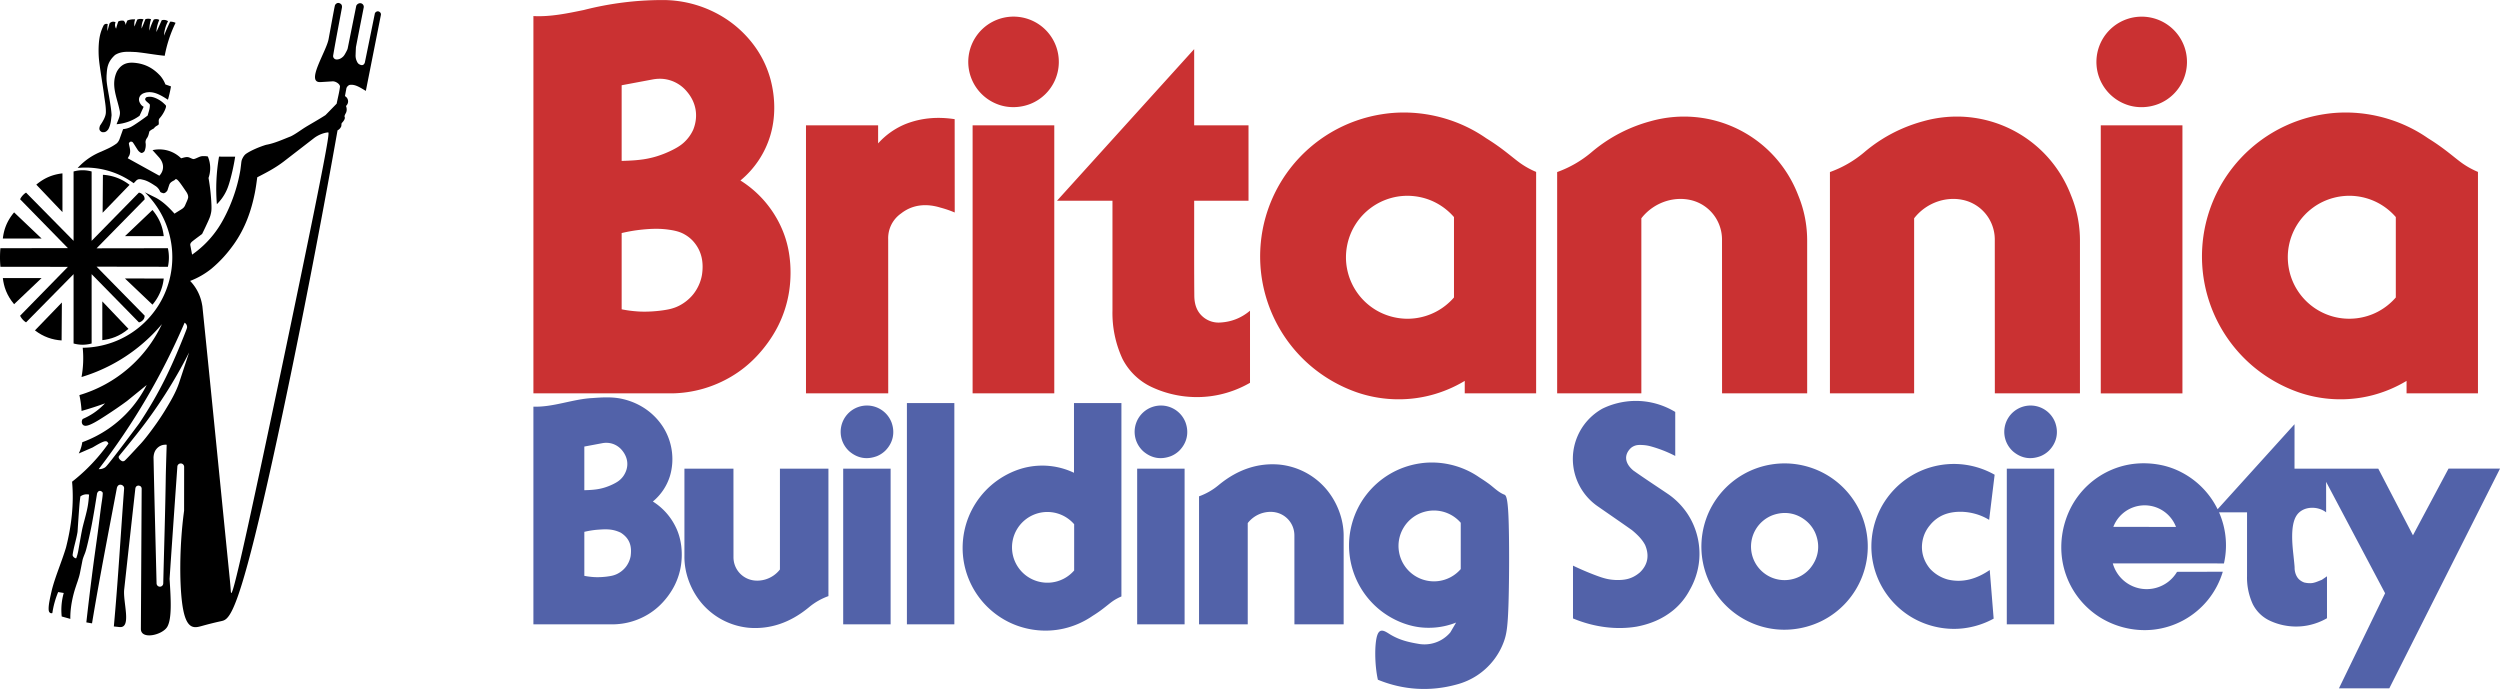
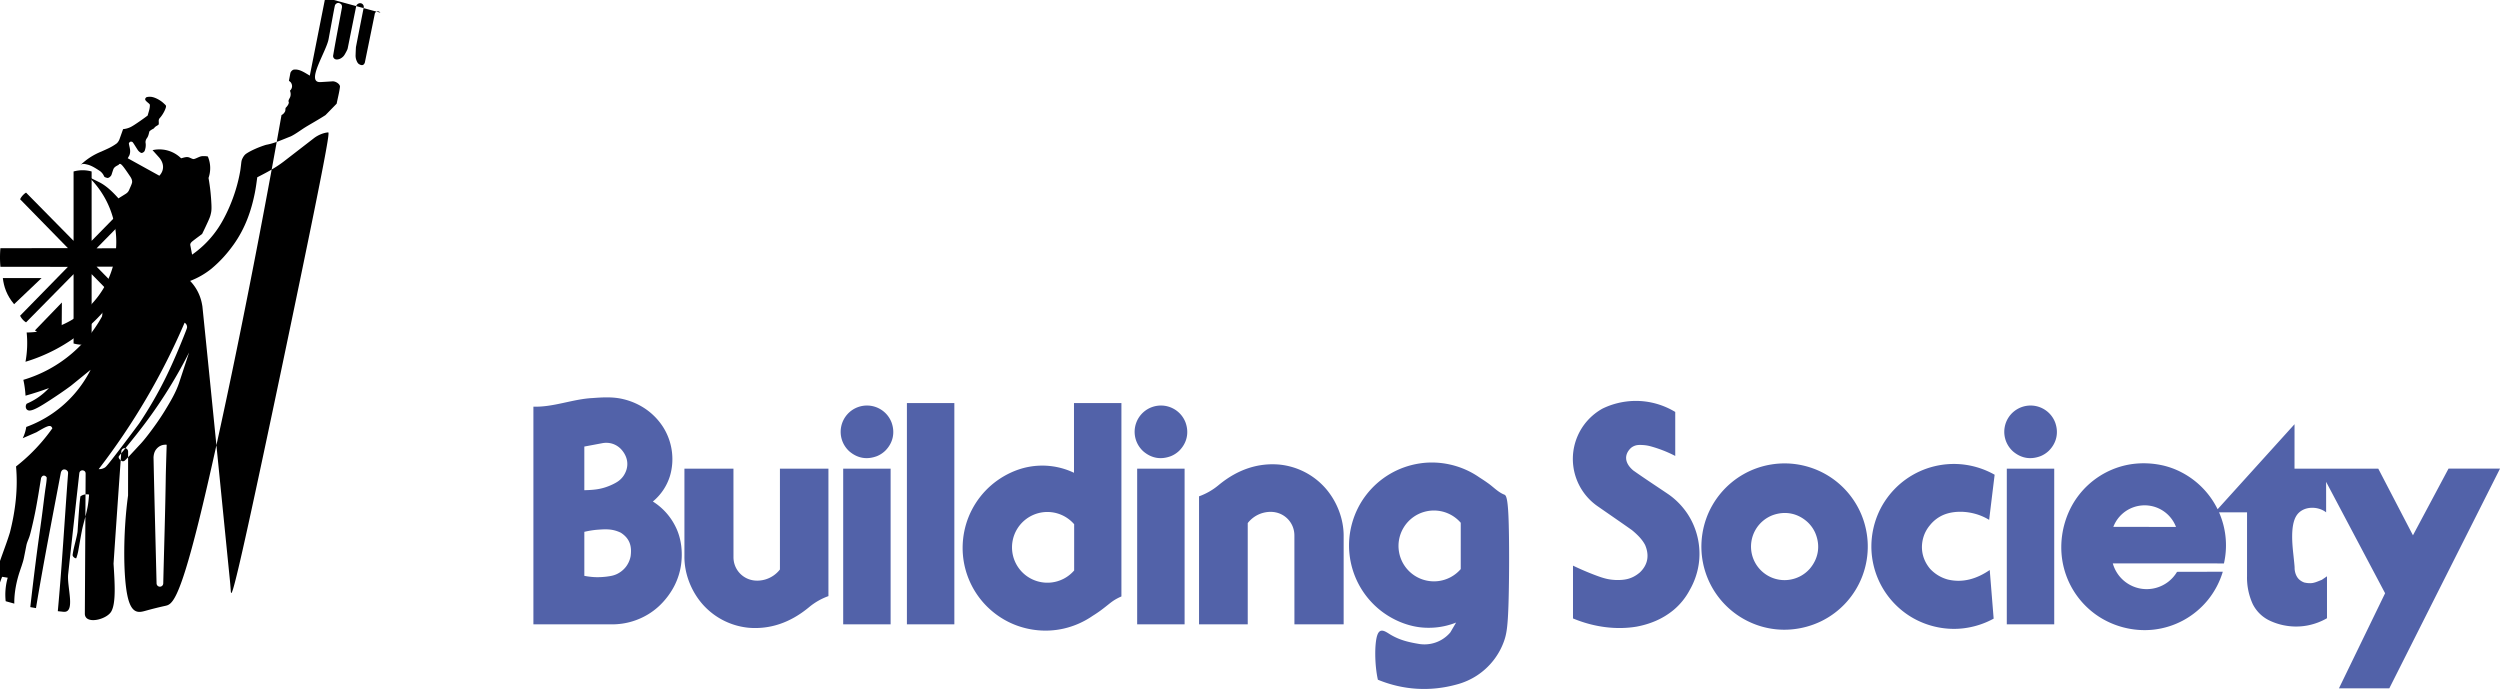
<svg xmlns="http://www.w3.org/2000/svg" width="2500" height="689" viewBox="0 0 795.012 219.081">
  <path d="M.902 88.407c.315 2.718 1.198 5.473 3.584 8.317l8.747-8.319-12.331.002z" />
  <path d="M23.397 109.218c1.853.515 3.802.538 5.742 0V87.166l15.032 15.331c.594-.031 1.521-.73 1.698-1.391.088-.24.134-.495.134-.751L30.712 84.789l22.676.036a13.606 13.606 0 0 0 0-5.91l-22.676.036 15.291-15.567c-.064-.602-.009-1.138-1.11-1.893a2.174 2.174 0 0 0-.722-.249L29.139 76.574V54.521a10.624 10.624 0 0 0-5.742 0v22.053L8.289 61.242c-.672.377-1.535 1.283-1.888 2.115l15.196 15.536-21.467.022a33.093 33.093 0 0 0 .005 5.914l21.461.018L6.4 100.382c.318.755 1.144 1.696 1.888 2.115l15.109-15.331v22.052z" />
-   <path d="M48.486 66.769l-8.747 8.319 12.331-.002c-.316-2.718-1.198-5.473-3.584-8.317zM32.639 67.642l8.564-8.87c-2.671-2.066-5.567-3.016-8.475-3.199l-.089 12.069zM4.486 67.525C2.1 70.37 1.217 73.124.902 75.842l12.331.002-8.747-8.319zM31.636 20.308c.351 2.717.966 6.361 1.419 9.564.221 1.963.672 3.921.61 5.89-.041 1.376-1.03 2.976-1.866 4.183-.172.616-.552 1.491.637 2.06.609.063 1.253.143 2.026-.943.732-1.408.838-2.66 1.018-4.45-.075-1.63-.363-3.25-.618-4.882-.26-1.595-.569-3.182-.729-4.221-.298-1.957-.259-2.376-.246-3.474.163-2.083.109-4.244 2.713-6.572 2.123-1.319 4.437-.994 6.67-.921 3.051.304 6.068.894 9.109 1.184A41.11 41.11 0 0 1 55.833 7.25a3.864 3.864 0 0 0-1.723-.376 74.629 74.629 0 0 0-1.96 4.435 11.167 11.167 0 0 1 1.283-4.576 2.243 2.243 0 0 0-2.005-.301l-1.698 3.744c.065-1.273.352-2.568.927-3.858a2.044 2.044 0 0 0-1.769-.1 18.684 18.684 0 0 0-1.381 3.539 10.846 10.846 0 0 1 .528-3.652 2.614 2.614 0 0 0-1.808 0c-.377.992-.775 1.98-1.196 2.965a5.902 5.902 0 0 1 .61-2.919 2.96 2.96 0 0 0-1.988.054 66.046 66.046 0 0 0-.891 2.215 4.42 4.42 0 0 1 .221-2.266 5.175 5.175 0 0 0-2.501.37 18.27 18.27 0 0 0-.554 1.424c-.014-.434-.11-.872-.567-1.349a2.762 2.762 0 0 0-1.721.196c-.294.76-.531 1.528-.716 2.302a2.19 2.19 0 0 1-.169-2.026c-.564-.257-1.195-.327-1.892.315a36.91 36.91 0 0 0-.678 2.508 9.157 9.157 0 0 1 .072-2.247c-.373-.125-.783-.148-1.232.284a13.708 13.708 0 0 0-1.192 3.169c-.438 1.849-.548 4.213-.45 6.502.041.803.113 1.607.253 2.706z" />
-   <path d="M46.257 29.448c.209-.056.424-.094.641-.114 2.237-.273 4.316.958 6.509 2.366.408-1.404.727-2.817.961-4.239l-1.773-.62a9.177 9.177 0 0 0-1.642-2.762c-2.386-2.583-4.796-3.565-7.071-3.975-2.34-.359-4.894-.486-6.674 2.574-2.071 4.292-.011 8.239.833 12.399.399 1.513-.437 2.944-.97 4.414a14.28 14.28 0 0 0 7.312-2.692l1.297-2.852a2.727 2.727 0 0 1-.764-.59c-.887-1.124-.896-2.088-.304-2.949.653-.717 1.096-.776 1.645-.96zM70.571 63.062c.483-.663.911-1.366 1.276-2.1.366-.734.671-1.498 1.016-2.614.719-2.33 1.481-5.634 1.917-8.529l-5.127-.024a60.144 60.144 0 0 0-.689 15.128 14.901 14.901 0 0 0 1.607-1.861zM19.86 55.119c-2.718.315-5.474 1.198-8.319 3.583l8.322 8.745-.003-12.328zM50.235 94.359a15.229 15.229 0 0 0 1.835-5.806l-12.331-.002 8.747 8.319a15.303 15.303 0 0 0 1.749-2.511z" />
-   <path d="M120.971 4.022c-.797-.938-1.763-.138-1.79.371-1.053 5.162-2.098 10.326-3.159 15.486-.446 1.239-1.37.791-1.926.458-.436-.367-.562-.733-.744-1.154a4.162 4.162 0 0 1-.27-1.73c.031-.959.086-2.215.117-2.521.809-4.182 1.641-8.365 2.461-12.548a1.145 1.145 0 0 0-.353-1.079c-.83-.739-1.992.019-2.058.754l-2.662 13.234c-.046.318-.255.731-.547 1.282-.271.478-.509.987-.901 1.383-.78.763-1.539.984-2.219.937a1.106 1.106 0 0 1-.986-1.189c.864-5.116 1.876-10.236 2.813-15.354.04-.376-.019-.855-.374-1.116-.676-.498-1.308-.379-1.78.276-.07.117-.119.246-.44 1.936-.321 1.689-.913 4.94-1.659 8.975-.746 4.033-7.438 13.968-2.546 13.668l3.615-.222c1.15-.17 2.649.911 2.548 1.721-.211 1.786-.71 3.573-1.046 5.359l-3.558 3.646c-2.299 1.486-4.775 2.846-6.398 3.849-1.47.909-3.119 2.181-4.646 2.913-2.663 1.036-5.177 2.211-7.819 2.678-2.128.635-4.929 1.828-6.479 2.923-.595.483-.879 1.072-1.068 1.43-.221.484-.293.645-.396 1.581l-.153 1.277c-.047.389-.078.627-.114.865a49.639 49.639 0 0 1-1.465 6.196c-1.052 3.478-2.592 7.115-4.372 10.225a32.231 32.231 0 0 1-2.705 4.021 32.07 32.07 0 0 1-3.166 3.456 32.34 32.34 0 0 1-3.638 2.956l-.554-2.918c-.104-.477.08-.831.599-1.281 1.071-.86 2.092-1.583 3.137-2.375a129.172 129.172 0 0 0 1.899-4.006c.44-.979.609-1.424.741-1.878.264-1.045.4-1.48.332-3.335a66.951 66.951 0 0 0-.292-4.049 62.623 62.623 0 0 0-.637-4.542 9.48 9.48 0 0 0-.222-6.829 5.78 5.78 0 0 0-1.558-.11c-1.003-.04-1.99.752-2.899.924-.437.021-.856-.268-1.303-.432-.928-.454-1.849-.007-2.739.19a9.905 9.905 0 0 0-2.676-1.875 9.855 9.855 0 0 0-6.406-.709l1.911 2.124c1.869 2.012 1.854 4.315.255 6.006l-10.05-5.558.542-.971c.485-1.361.046-2.351-.157-3.541-.154-.413.48-.917.838-.75.237.125.181-.133.713.684.271.417.741 1.171 1.021 1.606.28.436.371.551.471.658.218.237.473.419.668.523.389.344 1.175-.226 1.289-.587a5.16 5.16 0 0 0 .324-2.253c-.147-.641-.018-1.244.463-1.875.442-.665.525-1.384.709-2.028.49-.494.997-.703 1.437-.963.569-.798 1.036-.774 1.505-1.231.172-.688-.201-1.354.287-1.971 1.243-1.333 2.102-3.314 2.057-3.846-.045-.17.045-.176-.313-.531a18.129 18.129 0 0 0-.875-.793c-1.145-.893-2.338-1.424-3.194-1.605-.732-.15-1.598-.065-1.913.112-.571.553-.376.896.323 1.499.321.293.792.604.839.879.047 1.146-.407 2.276-.705 3.403a78.082 78.082 0 0 1-2.319 1.679c-1.358.937-2.613 1.797-3.359 2.103a6.876 6.876 0 0 1-2.133.539l-1.07 3a3.584 3.584 0 0 1-.918 1.509c-1.732 1.283-3.228 1.842-4.871 2.602-2.614 1.054-5.164 2.614-7.589 5.235a26.083 26.083 0 0 1 12.333 1.801 26.114 26.114 0 0 1 5.486 3.053l.789-.826c.765-.721 1.475-.435 2.419-.219 1.233.321 2.442 1.081 3.685 1.901.582.331 1.229 1.092 1.461 1.698.187.443.574.445.798.537.704.412 1.61-.66 1.643-1.007.045-.109.143-.448.27-.833.083-.255.169-.508.258-.76.293-.872 1.209-1.181 1.694-1.484.213-.267.427-.534 1.015.044.587.579 1.548 2.001 2.51 3.425.529.726.88 1.474.76 2.179-.18.758-.623 1.566-.935 2.349-.234.513-.512.888-1.208 1.309-.315.202-.8.498-1.118.693-.493.306-.462.283-1.058.677-1.891-2.105-3.77-3.906-5.934-5.06l-3.508-1.733a29.025 29.025 0 0 1 5.708 7.797 28.827 28.827 0 0 1 2.806 9.246c.817 6.359-.575 13.05-4 18.626a28.849 28.849 0 0 1-6.354 7.28 28.823 28.823 0 0 1-8.406 4.768 29.02 29.02 0 0 1-9.51 1.717 33.135 33.135 0 0 1-.375 9.311 53.808 53.808 0 0 0 9.555-3.922 53.728 53.728 0 0 0 16.01-12.901 42.261 42.261 0 0 1-26.244 22.567c.366 1.671.595 3.35.691 5.036 2.5-.707 4.986-1.51 7.458-2.414-2.383 2.51-4.707 3.923-7.062 4.955-.574.65-.44 2.209.908 2.184 1.349-.024 3.912-1.633 6.313-3.191 2.401-1.56 4.641-3.069 6.809-4.676l6.282-5.103a37.299 37.299 0 0 1-5.21 7.734c-2.051 2.347-4.399 4.434-6.971 6.194s-5.366 3.196-8.294 4.265a12.151 12.151 0 0 1-1.124 3.583l4.372-1.902c1.465-.863 2.93-1.727 3.773-1.936.843-.21 1.065.233 1.286.678a57.648 57.648 0 0 1-7.314 8.475 57.493 57.493 0 0 1-4.241 3.664c.633 7.003-.177 14.021-1.94 20.957-1.381 4.565-3.425 9.245-4.489 13.46-.501 2.221-1.227 5.13-.976 6.62.169.712.711.9 1.129.729.334-2.24.939-4.475 1.854-6.678l1.773.29a19.487 19.487 0 0 0-.647 7.476l2.742.764c-.07-3.518.759-7.356 1.729-10.216.198-.605.4-1.209.612-1.81.299-.998.533-1.517.836-3.146.176-.853.417-2.094.553-2.783.136-.689.167-.827.203-.964.207-.742.552-1.49.824-2.241.168-.486.312-.98.622-2.245.309-1.264.784-3.299 1.197-5.346.413-2.046.766-4.105.941-5.135l.177-1.032.135-.831.675-4.149c.572-1.5 1.815-.532 1.808-.11-.053 1.488-.362 2.943-.544 4.415-.3 2.151-.535 4.312-1.021 7.979-.486 3.668-1.245 8.842-1.896 14.029a994.228 994.228 0 0 0-1.764 14.698l1.807.314c2.375-14.371 5.198-28.726 7.913-43.104.361-1.208 1.237-1.063 1.691-.846.653.447.587.758.604 1.103-1.096 14.608-1.928 29.229-3.267 43.828l1.779.19c4.011.43 1.047-8 1.519-12.006a14210.6 14210.6 0 0 1 3.54-32.056c.12-.807.752-.934 1.038-.923.881.119.951.718.971.993l-.251 44.571c-.02 3.58 6.885 1.97 8.406-.679s1.121-8.932.72-15.214c.799-11.877 1.629-23.754 2.468-35.63a1.083 1.083 0 0 1 2.166-.003l-.016 13.962c-1.601 11.701-1.534 25.208-.26 31.592 1.273 6.384 3.751 5.646 5.93 5.041 2.178-.604 4.056-1.073 6.099-1.52s4.251-.87 10.728-26.961 17.222-77.847 26.3-129.125a2.42 2.42 0 0 0 1.029-.975c.337-.442.105-.974.327-1.357.435-.421 1.014-1.175.97-1.751-.289-.516.162-1.048.41-1.608.278-.69.202-1.439-.048-2.053.894-.864.807-1.928.234-2.689l-.562-.481.434-2.308c.065-.599.709-1.152 1.075-1.223 1.771-.287 3.433.92 5.133 1.903l4.783-24.131a.976.976 0 0 0-.154-.74zM28 160.363c-.427 2.902-1.599 6.332-1.998 8.608a95.8 95.8 0 0 0-.354 1.893 747.58 747.58 0 0 0-.761 4.3c-.147.796-.36 1.584-.649 2.362-.467.052-1.162-.567-1.148-1.068.32-2.408 1.151-4.798 1.546-7.21.023-.188.009.089.06-.694.028-.435.079-1.253.162-2.469s.197-2.828.28-3.951c.082-1.123.134-1.756.198-2.389.064-.632.142-1.263.231-1.893a3.33 3.33 0 0 1 2.76-.582c-.085 1.035-.17 2.07-.327 3.093zm7.689-14.398c-1.833 2.344-2.096 2.558-2.385 2.729a3.395 3.395 0 0 1-1.924.484 215.295 215.295 0 0 0 27.327-46.576c.608.402.781.921.784 1.44.001.192-.037.381-1.116 3.08-1.079 2.698-3.2 7.907-5.678 12.943-2.477 5.036-5.311 9.9-8.43 14.573-3.343 4.509-6.745 8.983-8.578 11.327zm17.032 5.347c-.164 11.407-.536 22.811-.809 34.216a1.06 1.06 0 0 1-1.815.712 1.072 1.072 0 0 1-.308-.742c-.322-13.365-.69-26.729-.968-40.096.052-.709.186-1.578.706-2.336.966-1.354 2.229-1.739 3.48-1.65-.103 3.299-.207 6.598-.286 9.896zm4.292-29.763c-1.042 3.166-2.773 6.066-4.504 8.909-1.731 2.844-3.692 5.544-5.124 7.421-1.432 1.876-2.332 2.93-3.3 3.92a279.243 279.243 0 0 1-2.598 2.801 68.533 68.533 0 0 1-1.523 1.583c-.569.564-.556.426-.821.486-.362.148-1.633-.816-1.372-1.516.021-.055.052-.106.273-.383.223-.276.637-.778 1.211-1.481 1.19-1.456 2.815-3.47 4.224-5.242a152.366 152.366 0 0 0 16.656-25.985l-3.122 9.487zm42.891-54.403c-5.097 25.177-15.662 75.607-20.992 99.851s-5.424 22.304-5.531 20.743a114.484 114.484 0 0 0-.34-3.921c-2.892-28.8-5.72-57.588-8.676-86.397a26.376 26.376 0 0 0-.242-1.272 14.347 14.347 0 0 0-.796-2.487 14.259 14.259 0 0 0-2.867-4.34 25.131 25.131 0 0 0 6.792-3.896c2.939-2.471 5.063-4.916 7.033-7.654 3.739-5.244 5.644-10.868 6.765-16.488.32-1.625.538-3.271.756-4.917 2.802-1.447 5.491-2.808 8.296-4.92l9.713-7.503c1.443-1.105 3.178-1.742 4.493-1.849.32-.053.692-.127-4.404 25.05z" />
+   <path d="M120.971 4.022c-.797-.938-1.763-.138-1.79.371-1.053 5.162-2.098 10.326-3.159 15.486-.446 1.239-1.37.791-1.926.458-.436-.367-.562-.733-.744-1.154a4.162 4.162 0 0 1-.27-1.73c.031-.959.086-2.215.117-2.521.809-4.182 1.641-8.365 2.461-12.548a1.145 1.145 0 0 0-.353-1.079c-.83-.739-1.992.019-2.058.754l-2.662 13.234c-.046.318-.255.731-.547 1.282-.271.478-.509.987-.901 1.383-.78.763-1.539.984-2.219.937a1.106 1.106 0 0 1-.986-1.189c.864-5.116 1.876-10.236 2.813-15.354.04-.376-.019-.855-.374-1.116-.676-.498-1.308-.379-1.78.276-.07.117-.119.246-.44 1.936-.321 1.689-.913 4.94-1.659 8.975-.746 4.033-7.438 13.968-2.546 13.668l3.615-.222c1.15-.17 2.649.911 2.548 1.721-.211 1.786-.71 3.573-1.046 5.359l-3.558 3.646c-2.299 1.486-4.775 2.846-6.398 3.849-1.47.909-3.119 2.181-4.646 2.913-2.663 1.036-5.177 2.211-7.819 2.678-2.128.635-4.929 1.828-6.479 2.923-.595.483-.879 1.072-1.068 1.43-.221.484-.293.645-.396 1.581l-.153 1.277c-.047.389-.078.627-.114.865a49.639 49.639 0 0 1-1.465 6.196c-1.052 3.478-2.592 7.115-4.372 10.225a32.231 32.231 0 0 1-2.705 4.021 32.07 32.07 0 0 1-3.166 3.456 32.34 32.34 0 0 1-3.638 2.956l-.554-2.918c-.104-.477.08-.831.599-1.281 1.071-.86 2.092-1.583 3.137-2.375a129.172 129.172 0 0 0 1.899-4.006c.44-.979.609-1.424.741-1.878.264-1.045.4-1.48.332-3.335a66.951 66.951 0 0 0-.292-4.049 62.623 62.623 0 0 0-.637-4.542 9.48 9.48 0 0 0-.222-6.829 5.78 5.78 0 0 0-1.558-.11c-1.003-.04-1.99.752-2.899.924-.437.021-.856-.268-1.303-.432-.928-.454-1.849-.007-2.739.19a9.905 9.905 0 0 0-2.676-1.875 9.855 9.855 0 0 0-6.406-.709l1.911 2.124c1.869 2.012 1.854 4.315.255 6.006l-10.05-5.558.542-.971c.485-1.361.046-2.351-.157-3.541-.154-.413.48-.917.838-.75.237.125.181-.133.713.684.271.417.741 1.171 1.021 1.606.28.436.371.551.471.658.218.237.473.419.668.523.389.344 1.175-.226 1.289-.587a5.16 5.16 0 0 0 .324-2.253c-.147-.641-.018-1.244.463-1.875.442-.665.525-1.384.709-2.028.49-.494.997-.703 1.437-.963.569-.798 1.036-.774 1.505-1.231.172-.688-.201-1.354.287-1.971 1.243-1.333 2.102-3.314 2.057-3.846-.045-.17.045-.176-.313-.531a18.129 18.129 0 0 0-.875-.793c-1.145-.893-2.338-1.424-3.194-1.605-.732-.15-1.598-.065-1.913.112-.571.553-.376.896.323 1.499.321.293.792.604.839.879.047 1.146-.407 2.276-.705 3.403a78.082 78.082 0 0 1-2.319 1.679c-1.358.937-2.613 1.797-3.359 2.103a6.876 6.876 0 0 1-2.133.539l-1.07 3a3.584 3.584 0 0 1-.918 1.509c-1.732 1.283-3.228 1.842-4.871 2.602-2.614 1.054-5.164 2.614-7.589 5.235l.789-.826c.765-.721 1.475-.435 2.419-.219 1.233.321 2.442 1.081 3.685 1.901.582.331 1.229 1.092 1.461 1.698.187.443.574.445.798.537.704.412 1.61-.66 1.643-1.007.045-.109.143-.448.27-.833.083-.255.169-.508.258-.76.293-.872 1.209-1.181 1.694-1.484.213-.267.427-.534 1.015.044.587.579 1.548 2.001 2.51 3.425.529.726.88 1.474.76 2.179-.18.758-.623 1.566-.935 2.349-.234.513-.512.888-1.208 1.309-.315.202-.8.498-1.118.693-.493.306-.462.283-1.058.677-1.891-2.105-3.77-3.906-5.934-5.06l-3.508-1.733a29.025 29.025 0 0 1 5.708 7.797 28.827 28.827 0 0 1 2.806 9.246c.817 6.359-.575 13.05-4 18.626a28.849 28.849 0 0 1-6.354 7.28 28.823 28.823 0 0 1-8.406 4.768 29.02 29.02 0 0 1-9.51 1.717 33.135 33.135 0 0 1-.375 9.311 53.808 53.808 0 0 0 9.555-3.922 53.728 53.728 0 0 0 16.01-12.901 42.261 42.261 0 0 1-26.244 22.567c.366 1.671.595 3.35.691 5.036 2.5-.707 4.986-1.51 7.458-2.414-2.383 2.51-4.707 3.923-7.062 4.955-.574.65-.44 2.209.908 2.184 1.349-.024 3.912-1.633 6.313-3.191 2.401-1.56 4.641-3.069 6.809-4.676l6.282-5.103a37.299 37.299 0 0 1-5.21 7.734c-2.051 2.347-4.399 4.434-6.971 6.194s-5.366 3.196-8.294 4.265a12.151 12.151 0 0 1-1.124 3.583l4.372-1.902c1.465-.863 2.93-1.727 3.773-1.936.843-.21 1.065.233 1.286.678a57.648 57.648 0 0 1-7.314 8.475 57.493 57.493 0 0 1-4.241 3.664c.633 7.003-.177 14.021-1.94 20.957-1.381 4.565-3.425 9.245-4.489 13.46-.501 2.221-1.227 5.13-.976 6.62.169.712.711.9 1.129.729.334-2.24.939-4.475 1.854-6.678l1.773.29a19.487 19.487 0 0 0-.647 7.476l2.742.764c-.07-3.518.759-7.356 1.729-10.216.198-.605.4-1.209.612-1.81.299-.998.533-1.517.836-3.146.176-.853.417-2.094.553-2.783.136-.689.167-.827.203-.964.207-.742.552-1.49.824-2.241.168-.486.312-.98.622-2.245.309-1.264.784-3.299 1.197-5.346.413-2.046.766-4.105.941-5.135l.177-1.032.135-.831.675-4.149c.572-1.5 1.815-.532 1.808-.11-.053 1.488-.362 2.943-.544 4.415-.3 2.151-.535 4.312-1.021 7.979-.486 3.668-1.245 8.842-1.896 14.029a994.228 994.228 0 0 0-1.764 14.698l1.807.314c2.375-14.371 5.198-28.726 7.913-43.104.361-1.208 1.237-1.063 1.691-.846.653.447.587.758.604 1.103-1.096 14.608-1.928 29.229-3.267 43.828l1.779.19c4.011.43 1.047-8 1.519-12.006a14210.6 14210.6 0 0 1 3.54-32.056c.12-.807.752-.934 1.038-.923.881.119.951.718.971.993l-.251 44.571c-.02 3.58 6.885 1.97 8.406-.679s1.121-8.932.72-15.214c.799-11.877 1.629-23.754 2.468-35.63a1.083 1.083 0 0 1 2.166-.003l-.016 13.962c-1.601 11.701-1.534 25.208-.26 31.592 1.273 6.384 3.751 5.646 5.93 5.041 2.178-.604 4.056-1.073 6.099-1.52s4.251-.87 10.728-26.961 17.222-77.847 26.3-129.125a2.42 2.42 0 0 0 1.029-.975c.337-.442.105-.974.327-1.357.435-.421 1.014-1.175.97-1.751-.289-.516.162-1.048.41-1.608.278-.69.202-1.439-.048-2.053.894-.864.807-1.928.234-2.689l-.562-.481.434-2.308c.065-.599.709-1.152 1.075-1.223 1.771-.287 3.433.92 5.133 1.903l4.783-24.131a.976.976 0 0 0-.154-.74zM28 160.363c-.427 2.902-1.599 6.332-1.998 8.608a95.8 95.8 0 0 0-.354 1.893 747.58 747.58 0 0 0-.761 4.3c-.147.796-.36 1.584-.649 2.362-.467.052-1.162-.567-1.148-1.068.32-2.408 1.151-4.798 1.546-7.21.023-.188.009.089.06-.694.028-.435.079-1.253.162-2.469s.197-2.828.28-3.951c.082-1.123.134-1.756.198-2.389.064-.632.142-1.263.231-1.893a3.33 3.33 0 0 1 2.76-.582c-.085 1.035-.17 2.07-.327 3.093zm7.689-14.398c-1.833 2.344-2.096 2.558-2.385 2.729a3.395 3.395 0 0 1-1.924.484 215.295 215.295 0 0 0 27.327-46.576c.608.402.781.921.784 1.44.001.192-.037.381-1.116 3.08-1.079 2.698-3.2 7.907-5.678 12.943-2.477 5.036-5.311 9.9-8.43 14.573-3.343 4.509-6.745 8.983-8.578 11.327zm17.032 5.347c-.164 11.407-.536 22.811-.809 34.216a1.06 1.06 0 0 1-1.815.712 1.072 1.072 0 0 1-.308-.742c-.322-13.365-.69-26.729-.968-40.096.052-.709.186-1.578.706-2.336.966-1.354 2.229-1.739 3.48-1.65-.103 3.299-.207 6.598-.286 9.896zm4.292-29.763c-1.042 3.166-2.773 6.066-4.504 8.909-1.731 2.844-3.692 5.544-5.124 7.421-1.432 1.876-2.332 2.93-3.3 3.92a279.243 279.243 0 0 1-2.598 2.801 68.533 68.533 0 0 1-1.523 1.583c-.569.564-.556.426-.821.486-.362.148-1.633-.816-1.372-1.516.021-.055.052-.106.273-.383.223-.276.637-.778 1.211-1.481 1.19-1.456 2.815-3.47 4.224-5.242a152.366 152.366 0 0 0 16.656-25.985l-3.122 9.487zm42.891-54.403c-5.097 25.177-15.662 75.607-20.992 99.851s-5.424 22.304-5.531 20.743a114.484 114.484 0 0 0-.34-3.921c-2.892-28.8-5.72-57.588-8.676-86.397a26.376 26.376 0 0 0-.242-1.272 14.347 14.347 0 0 0-.796-2.487 14.259 14.259 0 0 0-2.867-4.34 25.131 25.131 0 0 0 6.792-3.896c2.939-2.471 5.063-4.916 7.033-7.654 3.739-5.244 5.644-10.868 6.765-16.488.32-1.625.538-3.271.756-4.917 2.802-1.447 5.491-2.808 8.296-4.92l9.713-7.503c1.443-1.105 3.178-1.742 4.493-1.849.32-.053.692-.127-4.404 25.05z" />
  <path d="M40.858 104.573l-8.322-8.744.002 12.328c2.719-.316 5.474-1.199 8.32-3.584zM19.678 96.179l-8.564 8.87c2.671 2.066 5.567 3.016 8.475 3.2l.089-12.07z" />
  <path fill="#5262a9" d="M268.138 198.526l.001-49.505 15.083.001v49.505l-15.084-.001zM288.401 198.526v-70.367h15.086v70.367h-15.086zM361.624 198.526l.001-49.505 15.083.001v49.505l-15.084-.001zM638.17 198.526l.002-49.505 15.082.001v49.505l-15.084-.001zM643.203 129.34a8.405 8.405 0 0 0-2.611 1.374 8.342 8.342 0 0 0-3.055 4.937 8.347 8.347 0 0 0 .895 5.736 8.395 8.395 0 0 0 1.869 2.281c2.568 2.093 5.482 2.549 8.604 1.375a8.305 8.305 0 0 0 2.684-1.762c2.455-2.492 3.121-5.745 1.961-8.949a8.401 8.401 0 0 0-1.699-2.726 8.39 8.39 0 0 0-5.721-2.649 8.431 8.431 0 0 0-2.927.383zM624.963 147.78c-3.273-.459-6.639-.288-9.852.497s-6.277 2.185-8.973 4.101-5.023 4.348-6.822 7.124c-3.619 5.559-4.99 12.506-3.773 19.002a26.277 26.277 0 0 0 3.582 9.189 26.318 26.318 0 0 0 6.723 7.217c5.428 3.989 12.303 5.688 18.76 4.854a26.505 26.505 0 0 0 9.383-3.049l-1.246-15.461c-4.18 2.858-8.615 4.139-13.305 3.031a11.866 11.866 0 0 1-3.066-1.301 11.98 11.98 0 0 1-2.588-2.102c-2.57-3.059-3.262-6.855-1.955-10.608a10.825 10.825 0 0 1 1.881-3.245 11.095 11.095 0 0 1 4.6-3.42c2.936-1.131 6.857-1.21 10.646.029 1.258.418 2.467.979 3.6 1.668.58-4.783 1.164-9.567 1.746-14.351a26.545 26.545 0 0 0-9.341-3.175zM778.643 149.009l-11.314 21.209-11.027-21.197h-26.637l.006-14.134-24.459 27.039-.094-.188a38.17 38.17 0 0 0-.715-1.325 26.231 26.231 0 0 0-10.775-10.276 24.575 24.575 0 0 0-6.717-2.325 27.672 27.672 0 0 0-8.012-.355 25.788 25.788 0 0 0-7.949 2.167 26.146 26.146 0 0 0-11.992 11.016c-2.969 5.345-4.086 11.666-3.115 17.655a26.351 26.351 0 0 0 3.422 9.312 26.355 26.355 0 0 0 6.631 7.379c5.43 4.121 12.381 5.955 18.938 5.23a25.948 25.948 0 0 0 9.605-3.036 26.069 26.069 0 0 0 7.729-6.464 26.25 26.25 0 0 0 4.691-8.915l-14.549.033a11.32 11.32 0 0 1-2.885 3.233 11.241 11.241 0 0 1-8.221 2.173 11.217 11.217 0 0 1-7.378-4.228 11.358 11.358 0 0 1-1.949-3.871l35.348.022a26.004 26.004 0 0 0-1.076-15.067c-.246-.662-.32-.808-.48-1.179h8.9l-.004 20.336a20.202 20.202 0 0 0 1.852 8.904c.4.778.887 1.512 1.449 2.182a11.538 11.538 0 0 0 4.16 3.127c3.74 1.705 8.068 2.217 12.178 1.341a19.732 19.732 0 0 0 5.791-2.223v-13.331l-1.648 1.125c-1.217.46-2.49 1.121-3.777 1.058-.611.021-1.18-.087-1.748-.194a4.522 4.522 0 0 1-1.498-.832c-1.125-.874-1.666-2.586-1.625-3.959-.018-.327-.025-.655-.377-3.925-.35-3.27-1.041-9.48.982-12.587 2.023-3.105 6.762-3.105 9.416-1.021l-.008-9.699 18.76 35.423-14.676 30.242 16.01.008 35.209-69.881h-16.372v-.002zm-106.596 18.532a10.766 10.766 0 0 1 1.871-3.142c.799-.93 1.76-1.72 2.824-2.324a10.702 10.702 0 0 1 3.445-1.233 10.702 10.702 0 0 1 7.098 1.237 10.646 10.646 0 0 1 2.822 2.326 10.784 10.784 0 0 1 1.871 3.143l-19.931-.007zM591.844 163.43a26.552 26.552 0 0 0-5.59-8.294 26.455 26.455 0 0 0-8.271-5.624 26.732 26.732 0 0 0-9.77-2.153c-3.172-.078-6.361.41-9.361 1.446s-5.811 2.621-8.252 4.649a26.556 26.556 0 0 0-6.084 7.258c-3.141 5.48-4.225 12.146-2.926 18.401a26.529 26.529 0 0 0 3.535 8.786c1.691 2.684 3.873 5.061 6.402 6.978s5.408 3.374 8.451 4.28a26.117 26.117 0 0 0 9.508 1.003 27.055 27.055 0 0 0 9.572-2.576 26.332 26.332 0 0 0 8.012-5.982 26.456 26.456 0 0 0 6.885-18.395 26.485 26.485 0 0 0-2.111-9.777zm-16.328 17.424a10.635 10.635 0 0 1-3.197 2.467 10.936 10.936 0 0 1-3.848 1.101 10.615 10.615 0 0 1-7.273-2.016 10.71 10.71 0 0 1-2.629-2.771 10.702 10.702 0 0 1-1.482-3.52 10.701 10.701 0 0 1 1.055-7.438 10.685 10.685 0 0 1 5.695-4.902c3.963-1.38 7.982-.574 11.104 2.362a10.64 10.64 0 0 1 2.314 3.31c1.735 4.076 1.011 8.184-1.739 11.407zM500.217 179.861a89.758 89.758 0 0 0 4.334 1.941 77.733 77.733 0 0 0 4.074 1.575c2.213.772 3.48.964 5.188 1.053 2.678.062 5.08-.208 7.656-2.391 2.693-2.553 3.014-5.612 1.695-8.72-.871-1.69-2.291-3.183-4.207-4.759-3.531-2.495-7.324-5.097-10.988-7.646a18.137 18.137 0 0 1-4.363-4.316 18.332 18.332 0 0 1-3.408-11.613 18.318 18.318 0 0 1 4.588-11.199 18.52 18.52 0 0 1 4.787-3.844c4.775-2.345 10.396-3.08 15.707-1.922a24.345 24.345 0 0 1 7.455 2.97v13.993a39.244 39.244 0 0 0-5.039-2.191 41.777 41.777 0 0 0-2.385-.763c-1.242-.354-1.838-.43-2.725-.509-1.221-.05-2.512-.21-3.904.889-2.1 1.958-2.301 4.642.705 7.186 3.65 2.586 7.512 5.093 11.266 7.64a23.282 23.282 0 0 1 5.928 6.071c3.193 4.766 4.471 10.705 3.592 16.282a23.272 23.272 0 0 1-2.82 8c-.645 1.221-1.406 2.378-2.273 3.451s-1.838 2.062-2.898 2.945c-3.609 2.969-7.664 4.506-11.705 5.271-6.115 1.035-13.236.324-20.258-2.603v-16.791h-.002zM479.697 164.153c-.291-6.601-.906-6.722-1.436-6.916-1.977-.817-3.441-2.481-5.17-3.665-.869-.631-1.773-1.213-2.678-1.795-5.537-3.851-12.496-5.425-19.025-4.402a26.51 26.51 0 0 0-9.371 3.329 26.468 26.468 0 0 0-7.469 6.56c-4.211 5.396-6.076 12.277-5.418 18.759a26.45 26.45 0 0 0 2.82 9.531 26.423 26.423 0 0 0 6.152 7.81c4.318 3.748 9.988 6.083 15.312 6.244 2.264.088 4.51-.134 6.785-.721.553-.144 1.098-.31 1.473-.43.705-.227.938-.326 1.375-.496l-1.838 3.135a10.832 10.832 0 0 1-2.783 2.338 10.789 10.789 0 0 1-7.035 1.353c-3.291-.546-6.168-1.174-9.23-2.995-1.605-.975-3.334-2.368-4.197.255-.863 2.624-.863 9.264.209 14.095 7.945 3.269 16.547 3.872 25.09 1.508a22.038 22.038 0 0 0 6.447-2.868c1.975-1.296 3.736-2.915 5.195-4.773s2.613-3.954 3.396-6.176c.785-2.222 1.197-4.568 1.424-12.282.226-7.716.263-20.797-.028-27.398zm-15.174 16.809a11.364 11.364 0 0 1-3.277 2.603 11.288 11.288 0 0 1-4.002 1.227 11.304 11.304 0 0 1-7.943-2.138 11.264 11.264 0 0 1 3.77-19.935 11.313 11.313 0 0 1 8.176.908 11.38 11.38 0 0 1 3.277 2.603l-.001 14.732zM381.299 198.526v-40.704a20.449 20.449 0 0 0 6.23-3.571c6.123-5.068 12.612-7.077 19.219-6.535a22.52 22.52 0 0 1 7.967 2.289 22.531 22.531 0 0 1 6.594 5.02c3.926 4.368 6.049 10.191 5.977 15.557v27.945h-15.654l-.01-28.285a7.593 7.593 0 0 0-.561-2.856 7.483 7.483 0 0 0-1.613-2.423c-2.225-2.207-5.248-2.642-8.066-1.803a9.283 9.283 0 0 0-2.545 1.229 9.295 9.295 0 0 0-2.051 1.938l.001 32.2h-15.488v-.001zM366.657 129.34a8.355 8.355 0 0 0-4.772 12.047 8.365 8.365 0 0 0 1.871 2.281c2.568 2.093 5.482 2.549 8.603 1.375a8.3 8.3 0 0 0 2.683-1.762c2.454-2.492 3.121-5.745 1.961-8.949a8.401 8.401 0 0 0-1.699-2.726 8.386 8.386 0 0 0-5.721-2.649 8.423 8.423 0 0 0-2.926.383zM341.532 128.159l.003 22.18a23.375 23.375 0 0 0-11.04-2.267c-2.221.09-4.482.5-6.696 1.264a26.62 26.62 0 0 0-8.594 4.971 26.34 26.34 0 0 0-6.142 7.798c-3.006 5.769-3.822 12.84-1.911 19.401a26.434 26.434 0 0 0 4.503 8.846 26.425 26.425 0 0 0 7.459 6.55c5.678 3.356 12.719 4.487 19.276 2.949a26.61 26.61 0 0 0 9.077-4.021 39.382 39.382 0 0 0 2.668-1.798c.865-.636 1.7-1.31 2.321-1.803 1.235-.99 1.847-1.396 2.769-1.902a15.55 15.55 0 0 1 1.391-.665l.001-61.503h-15.085zm.054 53.242a11.38 11.38 0 0 1-3.273 2.599 11.289 11.289 0 0 1-3.996 1.225 11.29 11.29 0 0 1-7.931-2.135 11.26 11.26 0 0 1-4.367-6.955 11.288 11.288 0 0 1 1.526-8.069 11.276 11.276 0 0 1 2.841-3.065 11.271 11.271 0 0 1 3.764-1.816 11.291 11.291 0 0 1 8.164.907 11.333 11.333 0 0 1 3.273 2.599l-.001 14.71zM273.17 129.34a8.355 8.355 0 0 0-5.667 6.311 8.352 8.352 0 0 0 2.766 8.017c2.567 2.093 5.482 2.549 8.603 1.375a8.3 8.3 0 0 0 2.683-1.762c2.455-2.492 3.122-5.745 1.961-8.949a8.401 8.401 0 0 0-1.699-2.726 8.386 8.386 0 0 0-5.721-2.649 8.429 8.429 0 0 0-2.926.383zM211.837 163.034a19.655 19.655 0 0 0-4.225-3.564 17.027 17.027 0 0 0 5.463-8.2c1.541-5.267.652-10.992-2.215-15.494a20.105 20.105 0 0 0-3.554-4.16c-1.328-1.185-2.753-2.142-4.27-2.918s-3.125-1.372-4.782-1.766c-3.288-.817-6.652-.593-9.879-.358-6.238.315-12.457 2.959-18.75 2.729v69.225h25.562a22.016 22.016 0 0 0 10.829-3.129 21.165 21.165 0 0 0 4.579-3.687c1.441-1.525 2.817-3.39 3.86-5.428a21.406 21.406 0 0 0 2.099-6.515c.635-4.338.062-8.661-1.649-12.132a19.838 19.838 0 0 0-3.068-4.603zm-26.018-21.039l5.656-1.061c1.417-.277 3.046-.141 4.551.729.68.392 1.288.91 1.785 1.518 1.93 2.329 2.371 5.34.414 8.215-.285.394-.611.76-.969 1.089-.358.33-.75.624-1.35.973-1.289.751-3.163 1.526-4.825 1.888-1.725.404-3.504.479-5.263.533v-13.884h.001zm14.731 34.821a7.946 7.946 0 0 1-1.063 2.77c-.994 1.65-2.686 2.819-4.132 3.277-.378.129-.766.23-1.424.342-1.375.241-3.519.429-5.329.278a21.879 21.879 0 0 1-2.782-.377v-13.991c1.262-.3 2.536-.514 3.812-.642 2.906-.222 5.044-.391 7.764.905 3.231 2.06 3.491 4.807 3.154 7.438zM248.023 149.02v32.066a9.23 9.23 0 0 1-2.044 1.931 9.257 9.257 0 0 1-2.533 1.224c-2.808.835-5.818.402-8.033-1.795a7.454 7.454 0 0 1-1.605-2.414 7.511 7.511 0 0 1-.559-2.844l-.009-28.167h-15.59v27.829c-.071 5.343 2.042 11.141 5.952 15.491a22.399 22.399 0 0 0 14.499 7.278c6.582.54 13.043-1.461 19.141-6.508a20.345 20.345 0 0 1 6.204-3.557V149.02h-15.423z" />
-   <path d="M288.123 39.37a23.83 23.83 0 0 0-8.878 6.223v-5.749l-22.939-.009v85.24h26.154l-.012-48.954a9.687 9.687 0 0 1 .401-3.161c.309-1.021.789-1.99 1.416-2.854s1.4-1.621 2.274-2.232c3.792-2.977 8.272-3.178 12.535-1.861 1.518.401 3.034.916 4.533 1.551l-.02-29.683c-5.036-.756-10.201-.543-15.464 1.489zM309.294 39.835l-.001 85.24 25.973.001v-85.24l-25.972-.001zM248.101 71.539a34.424 34.424 0 0 0-5.315-7.976 34.142 34.142 0 0 0-7.322-6.178 29.713 29.713 0 0 0 5.783-6.409 29.492 29.492 0 0 0 3.685-7.804c1.675-5.501 1.738-11.866.06-18.076a32.393 32.393 0 0 0-3.899-8.777c-1.726-2.709-3.858-5.156-6.16-7.209a34.977 34.977 0 0 0-7.4-5.058 36.786 36.786 0 0 0-17.064-4.05 100.993 100.993 0 0 0-24.802 3.163c-5.334 1.104-10.688 2.21-16.041 1.935v119.977h44.303a38.109 38.109 0 0 0 9.735-1.486 38.343 38.343 0 0 0 9.032-3.937c2.827-1.691 5.438-3.747 7.937-6.391 2.498-2.643 4.882-5.874 6.69-9.406a37 37 0 0 0 3.636-11.29c.595-3.926.554-7.945.039-11.498-.517-3.553-1.507-6.639-2.897-9.53zm-50.41-44.44l9.803-1.837c1.337-.25 2.716-.31 4.061-.096a11.21 11.21 0 0 1 6.92 3.988c2.919 3.432 3.686 7.765 1.985 12.05a12.472 12.472 0 0 1-2.947 4.075c-.621.572-1.298 1.082-2.339 1.685-2.233 1.301-5.482 2.646-8.363 3.273-2.988.7-6.072.83-9.121.924V27.099h.001zm25.531 60.349a13.753 13.753 0 0 1-1.843 4.801c-1.723 2.86-4.655 4.887-7.161 5.68-.656.222-1.327.399-2.47.592-2.383.418-6.098.742-9.235.482a37.826 37.826 0 0 1-4.822-.654V74.102a50.167 50.167 0 0 1 6.606-1.112c2.984-.294 5.572-.342 8.088-.004 1.678.228 3.635.554 5.369 1.574a11.061 11.061 0 0 1 2.554 2.002c3.005 3.269 3.49 7.106 2.914 10.886zM335.771 14.542c-.66-1.733-1.66-3.337-2.925-4.693s-2.795-2.466-4.479-3.244a14.551 14.551 0 0 0-5.372-1.317 14.407 14.407 0 0 0-12.926 6.803 14.44 14.44 0 0 0-1.984 9.799c.262 1.681.826 3.315 1.656 4.801a14.431 14.431 0 0 0 7.604 6.496c3.08 1.158 6.865 1.232 10.429-.2 1.716-.696 3.295-1.736 4.62-3.035s2.396-2.855 3.133-4.557a14.428 14.428 0 0 0 .244-10.853zM783.299 52.106c-.736-.505-1.445-1.052-2.525-1.911-1.08-.858-2.533-2.029-4.033-3.134a69.644 69.644 0 0 0-4.639-3.124c-9.609-6.683-21.686-9.415-33.018-7.64a45.946 45.946 0 0 0-16.26 5.777 45.912 45.912 0 0 0-12.963 11.384 45.822 45.822 0 0 0-7.826 15.375 45.887 45.887 0 0 0-1.578 17.178 45.895 45.895 0 0 0 4.898 16.542 45.762 45.762 0 0 0 10.676 13.552 46.233 46.233 0 0 0 14.934 8.638c7.334 2.538 15.57 2.979 23.414.952a40.981 40.981 0 0 0 10.92-4.584v3.965h22.705V54.657a26.282 26.282 0 0 1-4.705-2.551zm-21.42 42.478a19.721 19.721 0 0 1-5.688 4.517c-4.223 2.238-9.387 2.88-14.189 1.576a19.606 19.606 0 0 1-6.541-3.158 19.587 19.587 0 0 1-4.938-5.327c-2.604-4.122-3.57-9.237-2.652-14.024a19.615 19.615 0 0 1 2.652-6.762 19.602 19.602 0 0 1 4.938-5.327c3.996-2.967 9.035-4.251 13.785-3.71 2.42.269 4.791.994 6.945 2.129a19.7 19.7 0 0 1 5.688 4.517v25.569zM651.1 49.864a38.918 38.918 0 0 0-11.4-8.678 38.93 38.93 0 0 0-13.77-3.958c-4.783-.45-9.646 0-14.27 1.301a48.524 48.524 0 0 0-6.795 2.376 48.339 48.339 0 0 0-12.166 7.622 35.414 35.414 0 0 1-10.771 6.175v70.371l26.775.002V69.404a16.019 16.019 0 0 1 3.547-3.353c2.814-1.931 6.074-2.876 9.264-2.802 1.66.039 3.346.359 4.902.999a12.77 12.77 0 0 1 4.178 2.796c2.531 2.534 3.768 5.919 3.758 9.127l.018 48.9 27.064.001V76.76a37.549 37.549 0 0 0-2.852-14.676 39.275 39.275 0 0 0-7.482-12.22zM385.17 102.207a7.659 7.659 0 0 1-2.578-1.426c-2.223-1.868-2.783-4.407-2.795-6.809-.095-10.05-.029-20.104-.045-30.156h17.281V39.835h-17.281V15.606l-43.614 48.209 17.632.005v34.971a34.72 34.72 0 0 0 3.184 15.313 19.943 19.943 0 0 0 5.764 6.85 20.053 20.053 0 0 0 3.884 2.282c6.432 2.933 13.876 3.812 20.943 2.306a33.992 33.992 0 0 0 9.962-3.822V98.792c-2.937 2.482-6.168 3.572-9.413 3.756a7.706 7.706 0 0 1-2.924-.341zM691.605 9.86c-1.266-1.356-2.795-2.466-4.479-3.244s-3.52-1.226-5.373-1.317a14.53 14.53 0 0 0-5.035.658 14.432 14.432 0 0 0-4.496 2.365 14.453 14.453 0 0 0-3.395 3.779 14.45 14.45 0 0 0-1.984 9.799 14.395 14.395 0 0 0 4.879 8.728 14.486 14.486 0 0 0 4.383 2.569c3.08 1.158 6.865 1.232 10.428-.201a14.287 14.287 0 0 0 4.621-3.034 14.456 14.456 0 0 0 3.133-4.557 14.442 14.442 0 0 0 .244-10.851 14.434 14.434 0 0 0-2.926-4.694zM668.053 125.087h25.972V39.848l-25.972-.001v85.24zM571.834 62.085a39.242 39.242 0 0 0-7.48-12.219 38.883 38.883 0 0 0-11.4-8.678 38.93 38.93 0 0 0-13.771-3.958 39.26 39.26 0 0 0-14.27 1.3 48.533 48.533 0 0 0-6.793 2.375 48.404 48.404 0 0 0-12.166 7.623 35.414 35.414 0 0 1-10.771 6.175v70.371l26.773.001V69.406a16.026 16.026 0 0 1 3.549-3.353c2.814-1.931 6.072-2.876 9.264-2.803 1.66.041 3.346.36 4.902 1 1.557.64 2.986 1.6 4.178 2.796 2.531 2.534 3.768 5.92 3.758 9.127l.016 48.9 27.066.001-.002-48.314c.028-4.83-.824-9.76-2.853-14.675zM481.27 50.195c-1.082-.858-2.535-2.029-4.035-3.134a69.644 69.644 0 0 0-4.639-3.124c-9.609-6.683-21.686-9.415-33.018-7.64a45.946 45.946 0 0 0-16.26 5.777 45.92 45.92 0 0 0-12.965 11.384 45.887 45.887 0 0 0-7.826 15.375 45.906 45.906 0 0 0-1.576 17.178 45.895 45.895 0 0 0 4.898 16.542 45.788 45.788 0 0 0 10.674 13.552 46.264 46.264 0 0 0 14.936 8.638c7.334 2.538 15.57 2.979 23.414.952a41.022 41.022 0 0 0 10.922-4.584v3.965h22.703V54.657a26.214 26.214 0 0 1-4.705-2.551c-.738-.505-1.445-1.052-2.523-1.911zm-18.897 44.389c-1.596 1.838-3.533 3.382-5.688 4.517s-4.525 1.86-6.945 2.129c-4.75.541-9.791-.743-13.785-3.711a19.57 19.57 0 0 1-4.938-5.327 19.57 19.57 0 0 1-2.652-6.761c-.92-4.788.049-9.902 2.652-14.024a19.57 19.57 0 0 1 11.479-8.485c4.803-1.303 9.967-.661 14.189 1.577a19.744 19.744 0 0 1 5.688 4.517v25.568z" fill="#ca3132" />
</svg>